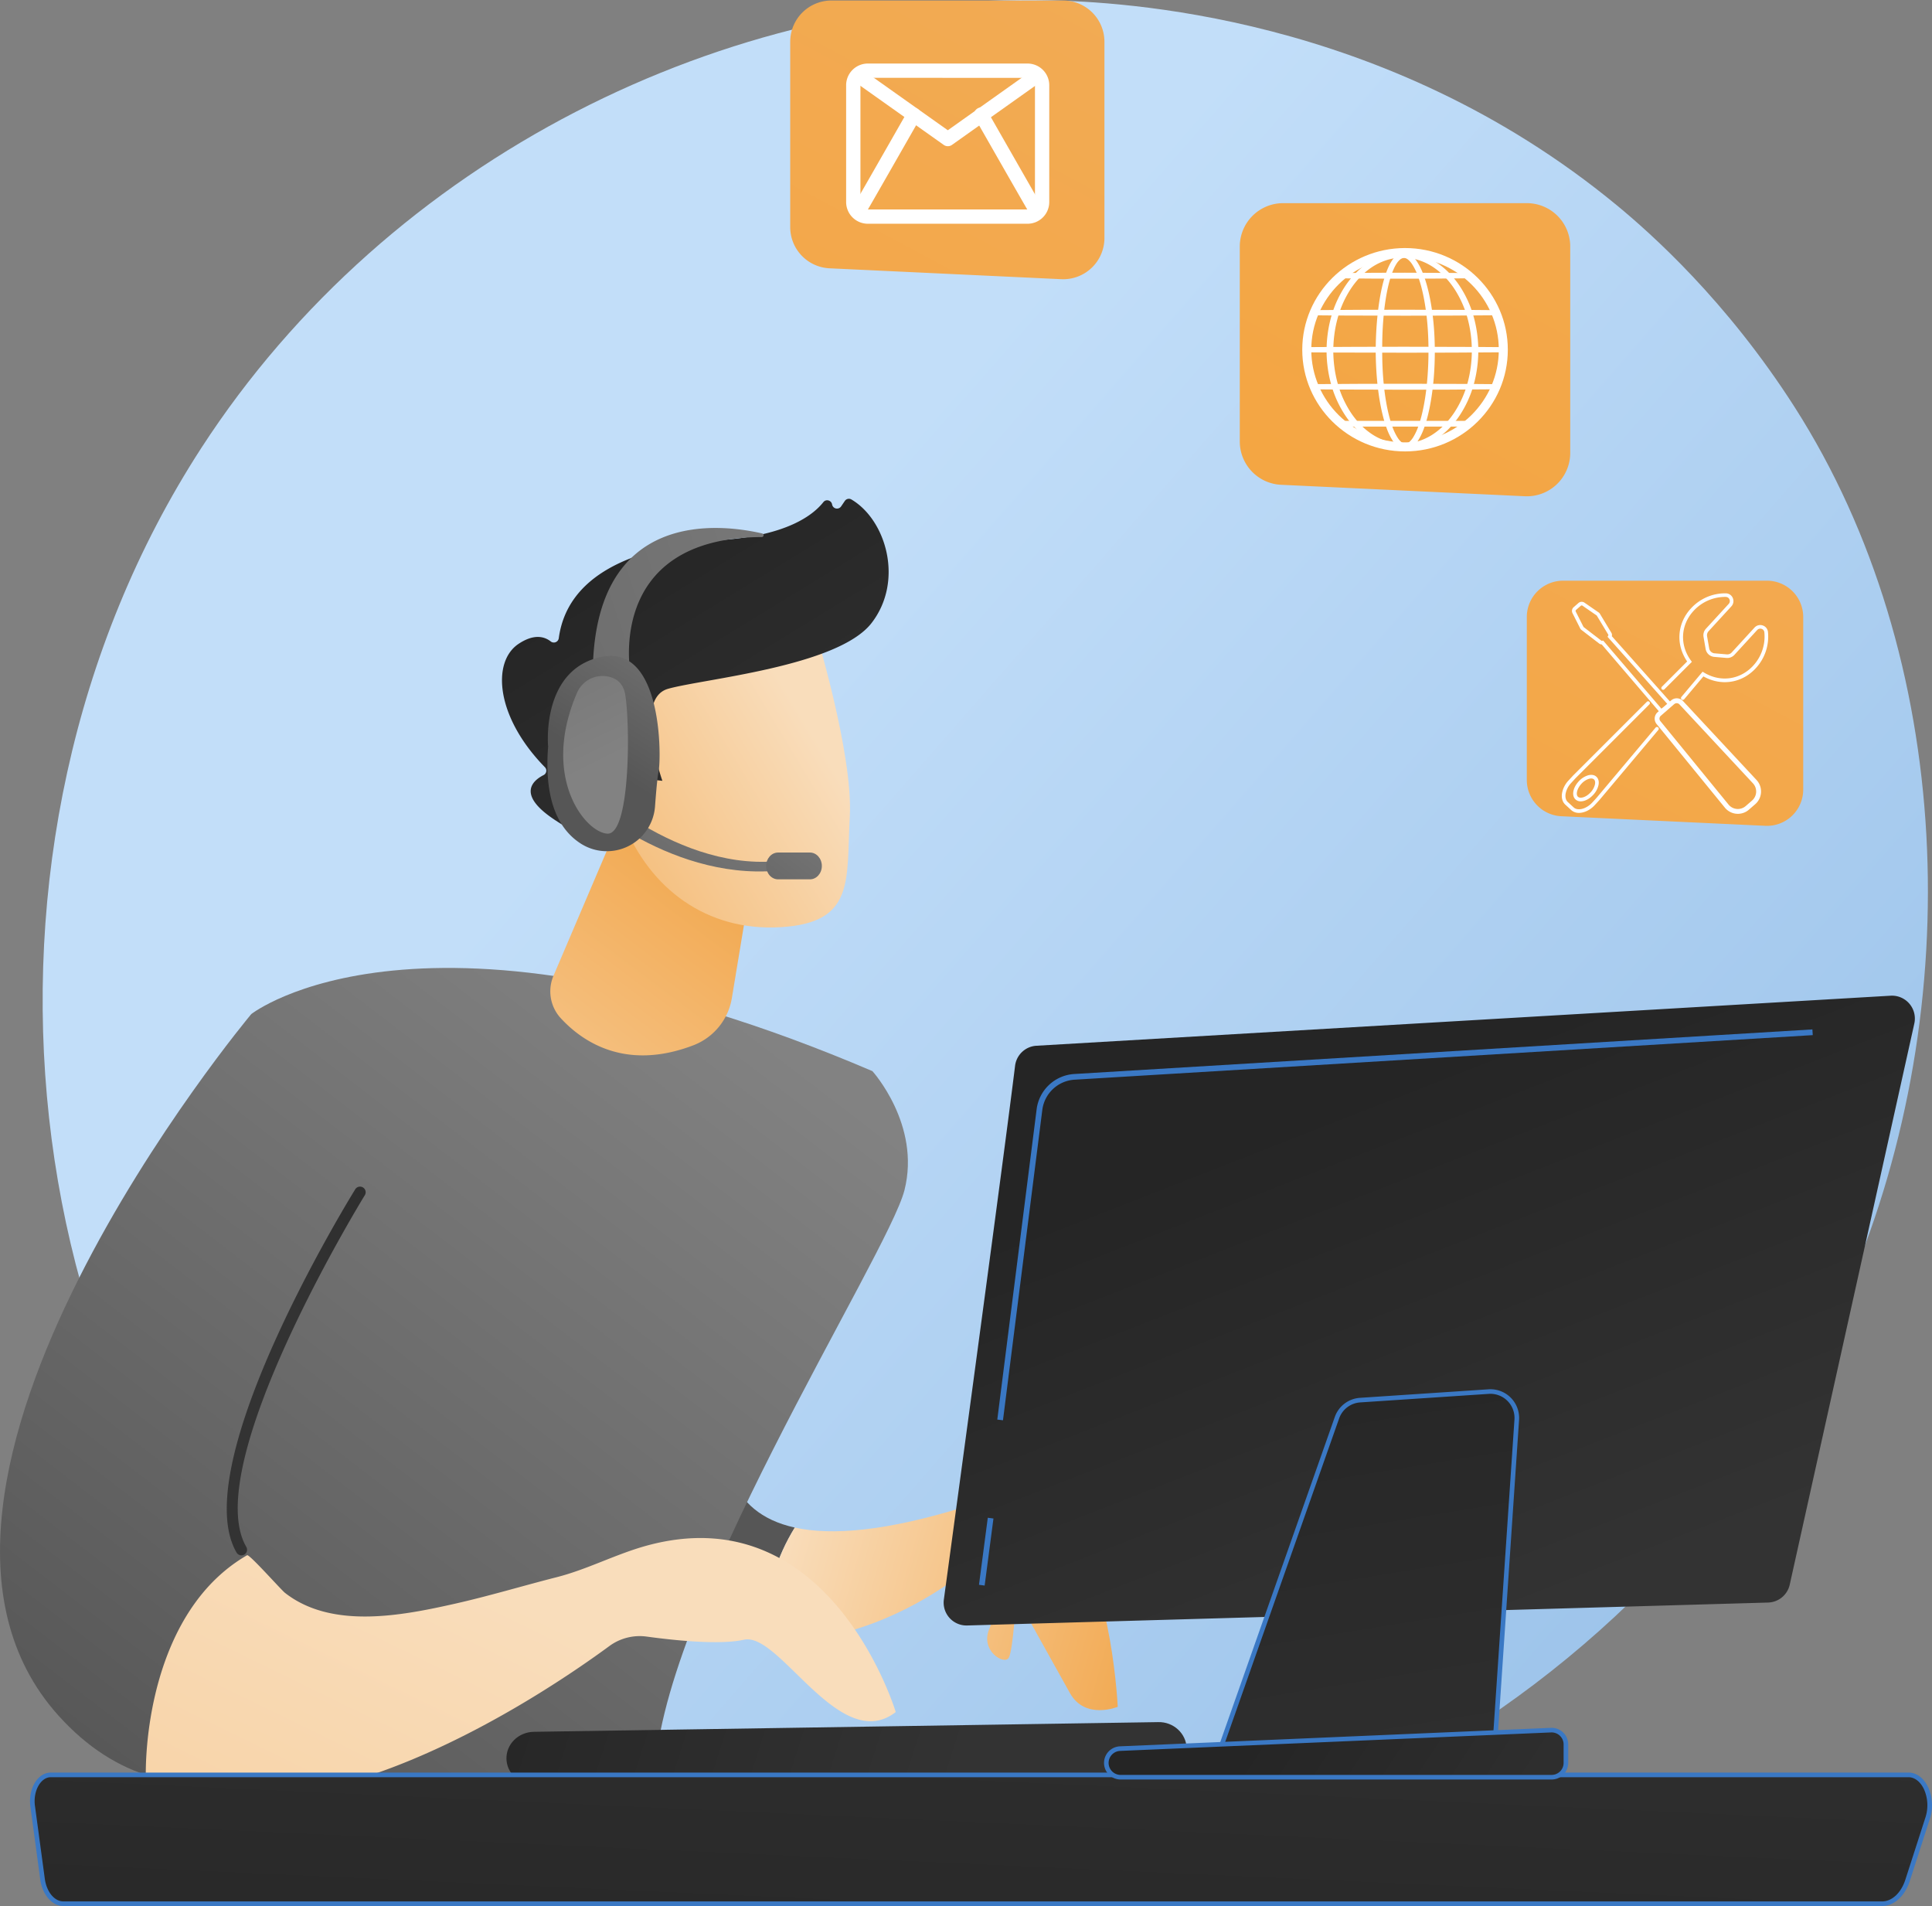
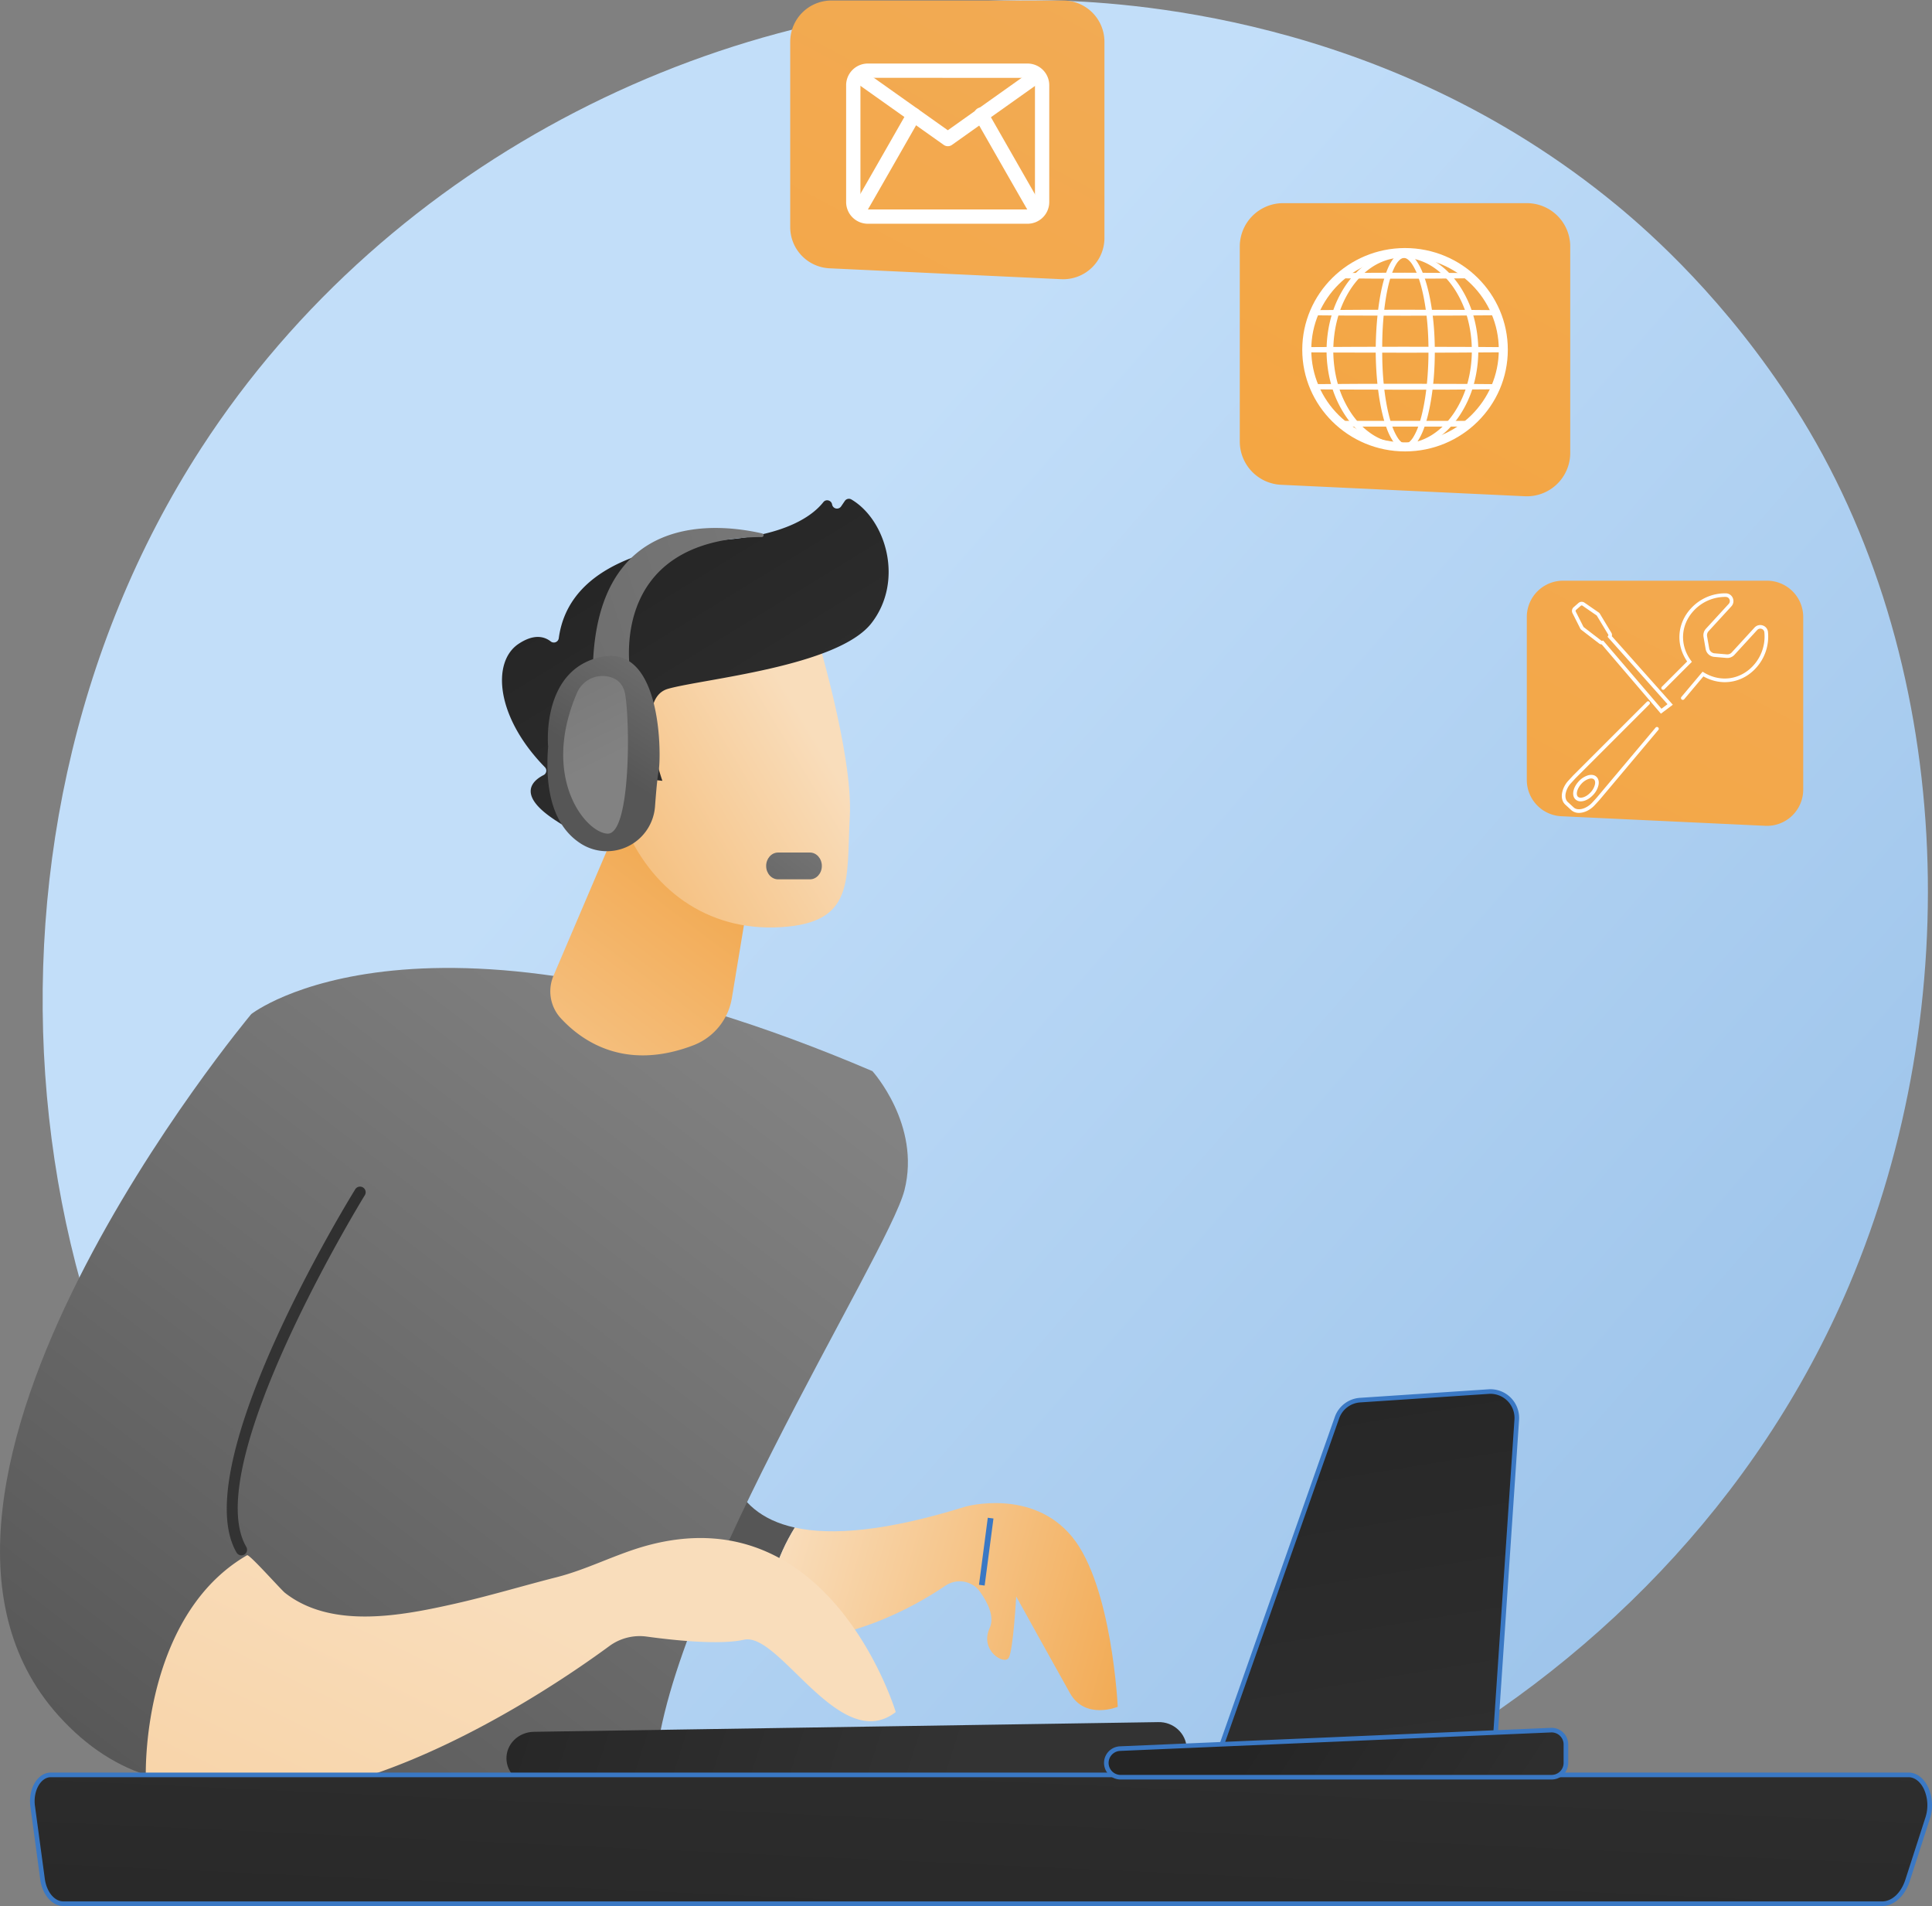
<svg xmlns="http://www.w3.org/2000/svg" xmlns:xlink="http://www.w3.org/1999/xlink" viewBox="0 0 2810.58 2772.4">
  <rect x="0" y="0" width="2810.58" height="2772.4" fill="#808080" stroke="none" />
  <defs>
    <linearGradient id="linear-gradient" x1="3039.59" y1="2805.93" x2="980.7" y2="1004.41" gradientUnits="userSpaceOnUse">
      <stop offset="0" stop-color="#8fbae5" />
      <stop offset="1" stop-color="#c2def9" />
    </linearGradient>
    <linearGradient id="linear-gradient-2" x1="1960.93" y1="1853.21" x2="1584.27" y2="1263.65" gradientTransform="matrix(0.96, 0.27, -0.27, 0.96, -65.48, 905.02)" gradientUnits="userSpaceOnUse">
      <stop offset="0" stop-color="#828282" />
      <stop offset="1" stop-color="#565656" />
    </linearGradient>
    <linearGradient id="linear-gradient-3" x1="1524.59" y1="956.61" x2="2058.7" y2="956.61" gradientTransform="matrix(0.96, 0.27, -0.27, 0.96, -65.48, 905.02)" gradientUnits="userSpaceOnUse">
      <stop offset="0" stop-color="#f9ddbb" />
      <stop offset="1" stop-color="#f2ab55" />
    </linearGradient>
    <linearGradient id="linear-gradient-4" x1="469.43" y1="2754.21" x2="-731.47" y2="3627.59" gradientTransform="translate(-144.3 -1028.28) rotate(-16.41)" xlink:href="#linear-gradient-2" />
    <linearGradient id="linear-gradient-5" x1="587.36" y1="1860.1" x2="1015.95" y2="1290.87" gradientTransform="matrix(1, 0, 0, 1, 0, 0)" xlink:href="#linear-gradient-3" />
    <linearGradient id="linear-gradient-6" x1="297.21" y1="2517.42" x2="-903.69" y2="3390.8" gradientTransform="translate(-144.3 -1028.28) rotate(-16.41)" xlink:href="#linear-gradient-2" />
    <linearGradient id="linear-gradient-7" x1="936.42" y1="1706.38" x2="456.49" y2="1983.18" gradientUnits="userSpaceOnUse">
      <stop offset="0" stop-color="#252525" />
      <stop offset="1" stop-color="#333" />
    </linearGradient>
    <linearGradient id="linear-gradient-8" x1="608.04" y1="2628.16" x2="-748.58" y2="4985.56" gradientTransform="translate(29.52 -219.88) rotate(-3.91)" xlink:href="#linear-gradient-3" />
    <linearGradient id="linear-gradient-9" x1="1270.38" y1="1051.75" x2="833.27" y2="1386.21" gradientTransform="translate(37.76 -117.8) rotate(6.37)" xlink:href="#linear-gradient-3" />
    <linearGradient id="linear-gradient-10" x1="963.29" y1="787.73" x2="1359.11" y2="1297.36" gradientTransform="translate(37.76 -117.8) rotate(6.37)" xlink:href="#linear-gradient-7" />
    <linearGradient id="linear-gradient-11" x1="1216.16" y1="980.9" x2="779.05" y2="1315.36" gradientTransform="translate(37.76 -117.8) rotate(6.37)" xlink:href="#linear-gradient-3" />
    <linearGradient id="linear-gradient-12" x1="12371.06" y1="3141.77" x2="11676.35" y2="3332.17" gradientTransform="matrix(-1.05, -0.03, -0.03, 1, 13746.39, -347.81)" xlink:href="#linear-gradient-7" />
    <linearGradient id="linear-gradient-13" x1="1113.71" y1="1017.59" x2="772.17" y2="1477.43" gradientTransform="matrix(1, 0, 0, 1, 0, 0)" xlink:href="#linear-gradient-2" />
    <linearGradient id="linear-gradient-14" x1="1247.24" y1="1139" x2="1044.1" y2="1404.64" gradientTransform="matrix(1, 0, 0, 1, 0, 0)" xlink:href="#linear-gradient-2" />
    <linearGradient id="linear-gradient-15" x1="1589.5" y1="903.49" x2="75.79" y2="1153.58" gradientTransform="translate(-244.94 73.84) rotate(-9.74)" xlink:href="#linear-gradient-2" />
    <linearGradient id="linear-gradient-16" x1="1039.81" y1="848.16" x2="872.39" y2="1111.57" gradientTransform="matrix(1, 0, 0, 1, 0, 0)" xlink:href="#linear-gradient-2" />
    <linearGradient id="linear-gradient-17" x1="882.66" y1="1108.01" x2="583.54" y2="507.53" gradientTransform="matrix(1, 0, 0, 1, 0, 0)" xlink:href="#linear-gradient-2" />
    <linearGradient id="linear-gradient-18" x1="1407.87" y1="3046.44" x2="1446.61" y2="2194.25" xlink:href="#linear-gradient-7" />
    <linearGradient id="linear-gradient-19" x1="1957.59" y1="1595.35" x2="2249.14" y2="2340.86" xlink:href="#linear-gradient-7" />
    <linearGradient id="linear-gradient-20" x1="1922.49" y1="1891.73" x2="2089.08" y2="2916.3" xlink:href="#linear-gradient-7" />
    <linearGradient id="linear-gradient-21" x1="1847.48" y1="2487.71" x2="2338.94" y2="2809.8" xlink:href="#linear-gradient-7" />
    <linearGradient id="linear-gradient-22" x1="1536.7" y1="-92.78" x2="-824.16" y2="4317.5" gradientUnits="userSpaceOnUse">
      <stop offset="0" stop-color="#f2ab55" />
      <stop offset="1" stop-color="#fa9200" />
    </linearGradient>
    <linearGradient id="linear-gradient-23" x1="2689.19" y1="524.15" x2="328.33" y2="4934.44" xlink:href="#linear-gradient-22" />
    <linearGradient id="linear-gradient-24" x1="2435.36" y1="-222.46" x2="74.5" y2="4187.82" xlink:href="#linear-gradient-22" />
  </defs>
  <title>contact</title>
  <g id="Illustration">
    <path d="M2689.68,1870.32c-266.09,626.54-974.9,977.53-1589.57,882.85-100-15.41-374.23-61.3-617-277.8C15.75,2058.58-84.19,1233.29,292.81,651.69,567.2,228.38,1059.07-11.57,1526.45.43,1627.12,3,2012.94,18.95,2352,298.54c49.8,41.07,159.65,138.65,258.64,293.46C2843.12,955.53,2863.1,1462,2689.68,1870.32Z" fill="url(#linear-gradient)" />
    <path d="M1033.47,913.61a5.72,5.72,0,0,1-4.56-2.89c-3.71-6.55-7.62-13.07-11.62-19.4a5.73,5.73,0,0,1,9.68-6.12c4.1,6.48,8.11,13.17,11.91,19.87a5.72,5.72,0,0,1-5.4,8.53Z" fill="#3a78c4" />
    <path d="M578.58,1632.08c-8.66-.54-17.54-1.54-26.19-2.65a5.73,5.73,0,0,1-4.95-6.41,5.8,5.8,0,0,1,6.41-4.95c8.44,1.09,17.19,1.94,25.57,2.59,6.21.46,12.57.8,18.91,1a5.54,5.54,0,0,1,5.53,5.91,5.72,5.72,0,0,1-5.91,5.53C591.47,1632.9,584.95,1632.55,578.58,1632.08Zm92.42-2.13a5.73,5.73,0,0,1-.25-11.39c14.26-1.7,28.67-4.09,42.81-7.09l1.23-.26a5.72,5.72,0,1,1,2.38,11.2l-1.23.26c-14.48,3.07-29.22,5.52-43.83,7.26A5.77,5.77,0,0,1,671,1629.95Zm114.89-28.2a5.72,5.72,0,0,1-1.61-11.06c13.9-5.28,27.66-11.27,40.93-17.79a5.73,5.73,0,0,1,5.05,10.28c-13.58,6.68-27.68,12.81-41.91,18.21A5.68,5.68,0,0,1,785.9,1601.75Zm104.53-55.31a5.73,5.73,0,0,1-2.86-10.4c12.13-8.49,24-17.66,35.3-27.27a5.73,5.73,0,1,1,7.42,8.73c-11.56,9.83-23.73,19.23-36.15,27.93A5.71,5.71,0,0,1,890.43,1546.44Zm87.81-79.22a5.72,5.72,0,0,1-3.89-9.46c9.69-11.19,19-23,27.61-35.06a5.73,5.73,0,0,1,9.31,6.66c-8.83,12.36-18.35,24.43-28.28,35.89A5.72,5.72,0,0,1,978.24,1467.22Zm66-98.21a5.66,5.66,0,0,1-2.16-.6,5.73,5.73,0,0,1-2.52-7.7c6.71-13.23,12.86-26.93,18.3-40.71a5.73,5.73,0,0,1,10.65,4.2c-5.56,14.11-11.87,28.13-18.73,41.68A5.73,5.73,0,0,1,1044.21,1369Zm40.16-111.27a6.38,6.38,0,0,1-.85-.12,5.73,5.73,0,0,1-4.32-6.85c3.28-14.48,5.91-29.27,7.81-44a5.66,5.66,0,0,1,6.41-4.94,5.72,5.72,0,0,1,4.94,6.41c-1.95,15-4.64,30.18-8,45A5.73,5.73,0,0,1,1084.37,1257.75ZM1096.06,1140a5.73,5.73,0,0,1-5.29-5.56c-.37-14.81-1.45-29.79-3.21-44.52a5.73,5.73,0,0,1,11.37-1.36c1.8,15.09,2.91,30.43,3.29,45.59a5.73,5.73,0,0,1-5.58,5.87Zm-17.38-117a5.72,5.72,0,0,1-5.09-4.19c-4-14.34-8.62-28.61-13.86-42.42a5.73,5.73,0,1,1,10.71-4.06c5.36,14.14,10.14,28.75,14.19,43.43a5.73,5.73,0,0,1-5.94,7.23Z" fill="#3a78c4" />
    <path d="M480.63,1614.46a5.78,5.78,0,0,1-1.18-.21c-7.36-2.14-14.79-4.48-22.08-7a5.72,5.72,0,1,1,3.7-10.84c7.12,2.43,14.38,4.72,21.57,6.81a5.73,5.73,0,0,1-2,11.21Z" fill="#3a78c4" />
    <path d="M1069.49,993.09a7.62,7.62,0,0,1-6.21-4.09c-4.75-9.17-9.15-18.71-13.06-28.35a7.62,7.62,0,1,1,14.13-5.72c3.73,9.19,7.93,18.3,12.47,27a7.63,7.63,0,0,1-7.33,11.12Z" fill="#3a78c4" />
    <path d="M1156.22,2221.92c-198.22-43.71-48.89-337.76-41.86-349.14L759.15,1997.51s-31.72,170.95,189.33,328.26c55.93,39.8,112.51,57,165.86,60.46C1110.69,2317.62,1131,2262.76,1156.22,2221.92Z" fill="url(#linear-gradient-2)" />
    <path d="M1559.69,2235.45c-58.24-71.18-154.88-44.08-154.88-44.08-115.17,35.87-194.69,42.43-248.59,30.55-25.21,40.84-45.54,95.7-41.89,164.32,115.43,7.57,215.65-49,261-79.77,16.31-11.08,38.59-7.47,50.13,8.52,11.72,16.24,21.75,36.77,14.2,53.22-14.91,32.44,21.4,54.43,27.87,43s10.8-89.1,10.8-89.1,56.22,101.61,78.3,140.79,69.4,19.75,69.4,19.75S1617.94,2306.63,1559.69,2235.45Z" fill="url(#linear-gradient-3)" />
    <path d="M365.57,1475s249.42-196.48,903.57,83c0,0,70.75,78,46.64,173.14S951,2355.32,952.65,2592.63c0,0-246.15,168.6-589.4,41.77C363.25,2634.41,208.75,2018.1,365.57,1475Z" fill="url(#linear-gradient-4)" />
    <path d="M894.79,1209.32l-89.5,209.73a57.75,57.75,0,0,0,10.24,61.71c30.93,33.72,93.66,77.6,193,39.72a89.06,89.06,0,0,0,56.12-68.6L1102.72,1222Z" fill="url(#linear-gradient-5)" />
    <path d="M359.48,2262.14c-72.19-124,172.52-520,172.52-520L365.57,1475s-577.19,689.37-281,1019.84c42.45,47.37,88.66,75.71,136.64,89.63C233.15,2411.8,304.26,2313.3,359.48,2262.14Z" fill="url(#linear-gradient-6)" />
    <path d="M353.52,2262a8.18,8.18,0,0,1-9.38-3.74c-73.82-126.79,162.55-512,172.64-528.38a8.19,8.19,0,0,1,13.94,8.61c-2.43,3.91-241.33,393.17-172.42,511.54a8.19,8.19,0,0,1-4.78,12Z" fill="url(#linear-gradient-7)" />
    <path d="M939.79,2248.48c-44.29,12.28-85.49,34.3-130,45.63-49.41,12.58-98.25,27.35-148,38.56-77.41,17.43-179.25,37.4-247.23-15.8-5.73-4.49-51.83-56.61-55.08-54.73-123.43,71.31-147.43,238-147.43,318.8,225,123.06,579-116.56,674.3-186.59a74.59,74.59,0,0,1,54.38-13.87c39,5.35,106.18,12.53,141.62,4.57,51.84-11.65,139.72,168,220.74,105.21C1303.09,2490.26,1208.43,2174,939.79,2248.48Z" fill="url(#linear-gradient-8)" />
    <path d="M1184.84,912.88s56.52,183,51.4,275.23,8,153.85-100,160.48-191.36-56.1-229.52-152.75c0,0-60.07-149.08-36.65-204.78S1184.84,912.88,1184.84,912.88Z" fill="url(#linear-gradient-9)" />
    <path d="M950.23,1134.25l13.39,1.49s-42.56-119.34,8.15-133.82,247.13-32.22,296.17-95.75c47.28-61.24,21.12-150.08-29.54-179.77a7.17,7.17,0,0,0-9.45,2.34l-5.35,7.86a7.24,7.24,0,0,1-13.12-2.84h0c-1-6.09-8.85-8.26-12.68-3.41-15,19-53,48.27-147,55-133.41,9.54-225.72,52.81-237.92,142.91a7.25,7.25,0,0,1-11.8,4.66c-9-7-24.13-11.44-46.7,3.61-39.26,26.18-33.3,106.1,38.19,179.28a7.2,7.2,0,0,1-1.63,11.5c-15.3,7.7-39,27.42,12.79,63,53,36.41,86.72,36.85,99.67,35a7.24,7.24,0,0,0,6.28-6.84l4-80.61a7.24,7.24,0,0,1,8-6.84Z" fill="url(#linear-gradient-10)" />
    <path d="M951.66,1151.37s-16.55-114.74-70-89.05,12,127.83,51.73,136.49Z" fill="url(#linear-gradient-11)" />
    <path d="M776.12,2596.15c.69,0,1.39,0,2.09,0l908.17-14.05c22.45-.34,40.29-17.9,39.85-39.21s-19.07-38.67-41.45-38L776.6,2519c-22.45.34-40.29,17.9-39.85,39.21C737.18,2578.85,754.62,2595.45,776.12,2596.15Z" fill="url(#linear-gradient-12)" />
-     <path d="M1129.62,1266.55c-161.81,13.72-294.19-113-295.12-114.88v-28.55c.89,1.82,140.39,142.63,294.19,129.58Z" fill="url(#linear-gradient-13)" />
    <path d="M1195.58,1259.54c0,10.77-7.77,19.5-17.36,19.5h-46.3c-9.59,0-17.36-8.73-17.36-19.5h0c0-10.77,7.77-19.5,17.36-19.5h46.3c9.59,0,17.36,8.73,17.36,19.5Z" fill="url(#linear-gradient-14)" />
    <path d="M917.16,979.44s-37-197.17,191-198.27a2.66,2.66,0,0,0,.61-5.25c-62.44-14.39-243.68-35.7-246.41,200.91C897.07,989.33,917.16,979.44,917.16,979.44Z" fill="url(#linear-gradient-15)" />
    <path d="M875.39,955.39c-88.95,18.05-78,130.54-78,130.54-6.41,81.63,17.42,122.1,47.95,141.38A70.28,70.28,0,0,0,952.89,1173c1.64-22.22,3.52-43.33,5.17-50.83C962.05,1104,964.35,937.33,875.39,955.39Z" fill="url(#linear-gradient-16)" />
    <path d="M883.56,983.83a40.43,40.43,0,0,0-44.1,23.81c-53.16,123.15,12.11,203.26,44.15,204.94,33.77,1.76,33.09-160.72,25.92-202.38C906.53,992.74,895.44,985.89,883.56,983.83Z" fill="url(#linear-gradient-17)" />
    <path d="M47.52,2627.2c-1.52-11.22.55-22.82,5.63-31.63s12.64-13.92,20.62-13.92H2776.45c10.49,0,20.26,7.66,25.91,20.32s6.41,28.57,2,42.21L2775.09,2735c-6.71,20.79-21.24,34.1-37.23,34.1H92.31c-14.88,0-27.66-15.1-30.49-36Z" fill="url(#linear-gradient-18)" />
    <path d="M2737.86,2772.4H92.31c-16.54,0-30.76-16.37-33.8-38.92L44.2,2627.65c-1.62-12,.59-24.28,6-33.75,5.71-9.91,14.28-15.6,23.52-15.6H2776.45c11.91,0,22.74,8.33,29,22.3,6,13.46,6.81,30.13,2.14,44.6L2778.27,2736C2771.14,2758.1,2755.27,2772.4,2737.86,2772.4Zm-2687-145.64,14.3,105.83c2.59,19.19,14,33.12,27.17,33.12H2737.86c14.45,0,27.81-12.47,34-31.77l29.29-90.77a57.15,57.15,0,0,0-1.88-39.81c-5.13-11.48-13.67-18.33-22.86-18.33H73.76c-6.78,0-13.24,4.46-17.72,12.24-4.73,8.21-6.63,19-5.21,29.51Z" fill="#3a78c4" />
-     <path d="M1476.68,1550.26c-15.27,124.74-83.94,631.56-103.6,776.37a33.24,33.24,0,0,0,34,37.69l1165-33.34a33.3,33.3,0,0,0,31.55-26.06l181.23-816.16a33.3,33.3,0,0,0-34.45-40.46l-1242.6,72.78A33.26,33.26,0,0,0,1476.68,1550.26Z" fill="url(#linear-gradient-19)" />
    <path d="M1945,2062.08l-172.18,488.71,400.37,8.49L2206.5,2065a38.41,38.41,0,0,0-40.87-40.91l-187,12.41A38.41,38.41,0,0,0,1945,2062.08Z" fill="url(#linear-gradient-20)" />
    <path d="M2176.28,2562.69l-3.2-.07-405-8.58L1941.82,2061a41.72,41.72,0,0,1,36.62-27.79l187-12.41a41.76,41.76,0,0,1,44.43,44.48Zm-398.8-15.15,392.55,8.32,33.12-491.07a35.06,35.06,0,0,0-37.3-37.34l-187,12.41a35,35,0,0,0-30.75,23.33Z" fill="#3a78c4" />
    <path d="M1610.48,2557.75h0a20.79,20.79,0,0,0,19.76,27.28h627a20.79,20.79,0,0,0,20.79-20.79v-26.89a20.79,20.79,0,0,0-21.69-20.78l-627,26.89A20.8,20.8,0,0,0,1610.48,2557.75Z" fill="url(#linear-gradient-21)" />
    <path d="M2257.23,2588.37h-627a24.14,24.14,0,0,1-22.94-31.67,24.26,24.26,0,0,1,21.9-16.59l627-26.89a24.14,24.14,0,0,1,25.18,24.12v26.89A24.17,24.17,0,0,1,2257.23,2588.37Zm0-68.48-.77,0-627,26.89a17.53,17.53,0,0,0-15.83,12h0a17.45,17.45,0,0,0,16.58,22.89h627a17.46,17.46,0,0,0,17.45-17.45v-26.89a17.45,17.45,0,0,0-17.42-17.45Z" fill="#3a78c4" />
-     <path d="M1459.08,2065.86l-8.27-1,57.24-451.42a58.78,58.78,0,0,1,54.74-51.26l1073.81-64.85.5,8.31L1563.3,1570.45a50.44,50.44,0,0,0-47,44Z" fill="#3a78c4" />
    <rect x="1383.19" y="2238.62" width="98.51" height="8.33" transform="matrix(0.13, -0.99, 0.99, 0.13, -971.87, 3383.51)" fill="#3a78c4" />
    <path d="M1149.57,60.74v269.6a60,60,0,0,0,57.17,59.91l337.14,15.84a60,60,0,0,0,62.8-59.92V60.74a60,60,0,0,0-60-60H1209.55A60,60,0,0,0,1149.57,60.74Z" fill="url(#linear-gradient-22)" />
    <path d="M1494.83,325.44H1262.49a31.61,31.61,0,0,1-31.58-31.58V124a31.61,31.61,0,0,1,31.58-31.58h232.34A31.61,31.61,0,0,1,1526.41,124V293.87A31.61,31.61,0,0,1,1494.83,325.44ZM1262.49,113.19A10.78,10.78,0,0,0,1251.73,124V293.87a10.78,10.78,0,0,0,10.77,10.77h232.34a10.78,10.78,0,0,0,10.77-10.77V124a10.78,10.78,0,0,0-10.77-10.77Z" fill="#fff" />
    <path d="M1378.86,212.66a10.38,10.38,0,0,1-6-1.92l-130.19-92.33a10.4,10.4,0,1,1,12-17l124.17,88.05,122.55-87a10.4,10.4,0,1,1,12.05,17l-128.57,91.32A10.39,10.39,0,0,1,1378.86,212.66Z" fill="#fff" />
    <path d="M1250.28,318.18l-3-20.59,1.41,10.31-8.72-5.67c2.41-3.88,49.37-86,80.34-140.26a10.4,10.4,0,0,1,18.07,10.32s-20.09,35.18-40.21,70.37c-10.06,17.6-20.14,35.2-27.72,48.4C1255.32,317.39,1255.32,317.39,1250.28,318.18Z" fill="#fff" />
    <path d="M1506.66,318.17c-5-.8-5-.8-20.13-27.11-7.58-13.2-17.66-30.8-27.72-48.4-20.13-35.19-40.21-70.37-40.21-70.37A10.41,10.41,0,1,1,1436.67,162c31,54.25,77.92,136.37,80.34,140.25l-8.72,5.67Z" fill="#fff" />
    <path d="M2221.14,897.41v237.14a52.76,52.76,0,0,0,50.28,52.7L2568,1201.18a52.76,52.76,0,0,0,55.23-52.7V897.41a52.76,52.76,0,0,0-52.76-52.76H2273.9A52.76,52.76,0,0,0,2221.14,897.41Z" fill="url(#linear-gradient-23)" />
    <path d="M2297,1182.37a16.26,16.26,0,0,1-11.23-4.05l-8.58-7.87c-4.16-3.81-5.88-9.67-4.86-16.48a36.18,36.18,0,0,1,9.41-18.61l5.72-6.24q.61-.66,1.24-1.29l107-107a2.63,2.63,0,1,1,3.72,3.72l-107,107c-.37.37-.73.75-1.08,1.13l-5.72,6.24a30.89,30.89,0,0,0-8.08,15.83c-.76,5,.38,9.23,3.21,11.82l8.58,7.87c6,5.53,18.45,2.22,27.13-7.23l5.72-6.24q.53-.58,1-1.18l85.41-101.59a2.63,2.63,0,0,1,4,3.39l-85.41,101.59q-.58.69-1.19,1.35l-5.72,6.24C2313.47,1178.27,2304.65,1182.37,2297,1182.37Zm2.59-16.78a10.89,10.89,0,0,1-7.55-2.72c-6-5.46-4-17,4.55-26.27a30.48,30.48,0,0,1,13.19-8.73c5.09-1.54,9.56-.85,12.59,1.93s4.1,7.17,3,12.38a30.48,30.48,0,0,1-7.56,13.89C2312.21,1162.2,2305.34,1165.59,2299.62,1165.59Zm15.26-33.25a12.68,12.68,0,0,0-3.55.57,25.18,25.18,0,0,0-10.82,7.25c-6.18,6.74-8.46,15.54-4.87,18.82,3.19,2.92,11.5,1,18.33-6.48h0a25.16,25.16,0,0,0,6.29-11.41c.4-1.92.75-5.43-1.41-7.42A5.71,5.71,0,0,0,2314.88,1132.34ZM2448.05,1018a2.63,2.63,0,0,1-2-4.33l30.81-36.65,1.93,1.18c24,14.61,52.78,10.62,71.63-9.93a62.28,62.28,0,0,0,16.27-48.56,5.77,5.77,0,0,0-4-5,6,6,0,0,0-6.4,1.65l-33.2,36.2a14,14,0,0,1-11.44,4.45l-17.86-1.54a13.92,13.92,0,0,1-12.51-11.47l-3.07-17.66a14,14,0,0,1,3.45-11.78l33.2-36.2a6,6,0,0,0,1.09-6.52,5.77,5.77,0,0,0-5.3-3.6,62.37,62.37,0,0,0-47,20.39c-18.85,20.55-20.34,49.57-3.72,72.22l1.34,1.82-39.92,39.92a2.63,2.63,0,0,1-3.72-3.72l36.75-36.75c-16.75-24.45-14.69-55.15,5.39-77a67.41,67.41,0,0,1,51-22.1,11.05,11.05,0,0,1,10,6.79,11.23,11.23,0,0,1-2.05,12.15l-33.2,36.2a8.69,8.69,0,0,0-2.14,7.32l3.07,17.66a8.64,8.64,0,0,0,7.77,7.13l17.86,1.54a8.67,8.67,0,0,0,7.11-2.77l33.2-36.2a11.24,11.24,0,0,1,11.93-3.09,11.05,11.05,0,0,1,7.63,9.42,67.56,67.56,0,0,1-17.62,52.67c-20.09,21.9-50.49,26.59-76.29,12l-27.93,33.21A2.63,2.63,0,0,1,2448.05,1018Z" fill="#fff" />
-     <path d="M2528.23,1183.73q-1.05,0-2.11-.09a24.28,24.28,0,0,1-16.9-8.91L2410,1053.22a12.44,12.44,0,0,1,1.46-17.32l19.57-17.08a12.44,12.44,0,0,1,17.35.9l106.93,114.81a24.48,24.48,0,0,1-1.82,35.13l-9.21,8A24.25,24.25,0,0,1,2528.23,1183.73Zm-92.6-159.61L2416,1041.2a5.45,5.45,0,0,0-.64,7.58l99.25,121.51a17.45,17.45,0,0,0,25,2.11l9.21-8a17.45,17.45,0,0,0,1.3-25l-106.93-114.81a5.45,5.45,0,0,0-7.6-.39Z" fill="#fff" />
    <path d="M2416.22,1038.08l-86.14-100.75a6.24,6.24,0,0,1-3.66-1.27l-25.84-19.82a5.9,5.9,0,0,1-1.68-2l-11.45-22.66a7.23,7.23,0,0,1,2.08-8.61l6.45-5.63a7.23,7.23,0,0,1,8.81-.9l20.93,14.44a5.87,5.87,0,0,1,1.71,1.81l16.72,27.72a6.4,6.4,0,0,1,.65,4.95l88.75,99.69Zm-84-106.36,84.79,99.18,8.81-6.63-87.25-98,.9-1.63a1.61,1.61,0,0,0,.18-1.5l-16.72-27.72a.63.63,0,0,0-.19-.2l-20.93-14.44a2.15,2.15,0,0,0-2.36.53l-6.45,5.63a2.15,2.15,0,0,0-.84,2.26l11.45,22.66a.65.65,0,0,0,.19.23l25.83,19.82a1.39,1.39,0,0,0,1.08.14Z" fill="#fff" />
    <path d="M1803.58,358.59V642.15a63.09,63.09,0,0,0,60.12,63l354.59,16.66a63.09,63.09,0,0,0,66-63V358.59a63.09,63.09,0,0,0-63.09-63.09H1866.66A63.09,63.09,0,0,0,1803.58,358.59Z" fill="url(#linear-gradient-24)" />
    <path d="M2083.6,510.09c0,25.2-1.76,50.45-6.18,75.29-1.12,6.21-2.42,12.38-4,18.5a178.52,178.52,0,0,1-5.53,18.1,86,86,0,0,1-8.26,17.06,34,34,0,0,1-6.2,7.26,17.67,17.67,0,0,1-4.06,2.63,12.13,12.13,0,0,1-4.74,1.12,11.92,11.92,0,0,1-4.79-.88,16.59,16.59,0,0,1-4.15-2.48,32.28,32.28,0,0,1-6.33-7.14,83.13,83.13,0,0,1-8.38-17,174.73,174.73,0,0,1-5.6-18.08c-1.56-6.11-2.87-12.28-4-18.49-2.25-12.41-3.79-24.94-4.83-37.5s-1.55-25.17-1.61-37.78c0-6.3.14-12.6.36-18.9s.58-12.59,1-18.88c.93-12.57,2.32-25.11,4.38-37.55,1-6.22,2.24-12.41,3.69-18.54a178.66,178.66,0,0,1,5.24-18.17c1.05-3,2.21-5.92,3.52-8.79a64.5,64.5,0,0,1,4.51-8.34,31,31,0,0,1,6.2-7.19,15.78,15.78,0,0,1,4.1-2.46,11.5,11.5,0,0,1,4.71-.84,12.44,12.44,0,0,1,4.65,1.09,18.16,18.16,0,0,1,4,2.53,34.6,34.6,0,0,1,6.33,7.07,85.23,85.23,0,0,1,8.68,16.8,172.91,172.91,0,0,1,5.95,18c1.67,6.08,3.09,12.23,4.32,18.41A396.55,396.55,0,0,1,2083.6,510.09Zm-1.86,0c0-12.55-.45-25.11-1.49-37.63a363.68,363.68,0,0,0-4.89-37.32c-1.15-6.17-2.5-12.3-4.1-18.37a172,172,0,0,0-5.72-17.91,84.4,84.4,0,0,0-8.41-16.73,33.88,33.88,0,0,0-6.12-7,17.57,17.57,0,0,0-3.88-2.49,11.56,11.56,0,0,0-4.43-1.08,10.84,10.84,0,0,0-4.47.84,15.17,15.17,0,0,0-3.91,2.41,30.38,30.38,0,0,0-6,7.1,63.59,63.59,0,0,0-4.36,8.28c-1.27,2.86-2.38,5.79-3.39,8.75a177.76,177.76,0,0,0-5,18.12c-1.38,6.12-2.51,12.3-3.47,18.5-1.92,12.41-3.17,24.92-4,37.45s-1.07,25.1-1,37.65.38,25.11,1.31,37.63,2.37,25,4.52,37.37c1.08,6.18,2.33,12.33,3.84,18.42a173.2,173.2,0,0,0,5.41,18,82,82,0,0,0,8.12,16.82,31.29,31.29,0,0,0,6.06,7,15.56,15.56,0,0,0,3.88,2.36,10.64,10.64,0,0,0,4.38.84A11.07,11.07,0,0,0,2049,648a16.64,16.64,0,0,0,3.8-2.5,33,33,0,0,0,5.94-7.07,84.81,84.81,0,0,0,8-16.88,177.51,177.51,0,0,0,5.35-18c1.49-6.09,2.73-12.24,3.8-18.42,2.13-12.37,3.55-24.86,4.49-37.37S2081.75,522.65,2081.74,510.09Z" fill="#fff" />
    <path d="M2044.31,653.72a15.66,15.66,0,0,1-5.8-1.16,20,20,0,0,1-5.06-3,35.34,35.34,0,0,1-7.08-8,86,86,0,0,1-8.78-17.77,177.79,177.79,0,0,1-5.72-18.47c-1.51-5.89-2.84-12-4.06-18.74-2.16-11.9-3.75-24.28-4.87-37.86-1-12.34-1.56-25.14-1.62-38.06,0-6.75.16-13.42.36-19,.24-6.4.59-12.8,1.05-19,1-13.65,2.45-26,4.42-37.88,1.12-6.75,2.35-12.89,3.74-18.79a181.24,181.24,0,0,1,5.35-18.54c1.19-3.37,2.38-6.35,3.64-9.1a68,68,0,0,1,4.76-8.81,34.17,34.17,0,0,1,7-8,19.4,19.4,0,0,1,5.06-3,15.28,15.28,0,0,1,6.19-1.1,16,16,0,0,1,6,1.4,21.56,21.56,0,0,1,4.87,3,37.63,37.63,0,0,1,7,7.81,88,88,0,0,1,9.08,17.54,175.08,175.08,0,0,1,6.08,18.35c1.63,5.91,3.06,12,4.38,18.68,4.61,23.51,6.89,48.34,7,75.91h0c0,27.74-2.08,52.58-6.24,75.93-1.21,6.71-2.53,12.84-4,18.76a181,181,0,0,1-5.65,18.48,89,89,0,0,1-8.63,17.8,37.1,37.1,0,0,1-6.89,8,21.33,21.33,0,0,1-4.91,3.17,15.67,15.67,0,0,1-6.18,1.44Zm-1.91-278.48a7.26,7.26,0,0,0-2.77.57,11.56,11.56,0,0,0-3,1.85,26.3,26.3,0,0,0-5.22,6.24,59.67,59.67,0,0,0-4.1,7.8c-1.13,2.54-2.2,5.3-3.28,8.45a173.39,173.39,0,0,0-4.91,17.74c-1.29,5.73-2.41,11.7-3.43,18.26-1.8,11.61-3.08,23.75-3.92,37.11-.73,11.42-1.07,23.66-1,37.42,0,12.7.41,25.26,1.3,37.37,1,13.29,2.46,25.39,4.48,37,1.13,6.5,2.37,12.44,3.79,18.16a169.61,169.61,0,0,0,5.3,17.6,77.8,77.8,0,0,0,7.74,16.06,27.18,27.18,0,0,0,5.31,6.13,11.86,11.86,0,0,0,2.94,1.81,7.76,7.76,0,0,0,2.89.57,7.47,7.47,0,0,0,2.93-.74,13.05,13.05,0,0,0,2.95-2,28.93,28.93,0,0,0,5.25-6.29,80.46,80.46,0,0,0,7.63-16.13,172.86,172.86,0,0,0,5.23-17.62c1.39-5.69,2.62-11.64,3.75-18.17,2-11.51,3.44-23.62,4.45-37,.92-12.08,1.39-24.65,1.38-37.36h0c0-12.67-.47-25.22-1.48-37.32a357.23,357.23,0,0,0-4.84-36.95c-1.2-6.44-2.53-12.36-4-18.11a167.45,167.45,0,0,0-5.59-17.52,80.1,80.1,0,0,0-8-16,29.86,29.86,0,0,0-5.43-6.23,14,14,0,0,0-3.06-2,7.83,7.83,0,0,0-3-.75Z" fill="#fff" />
    <path d="M2146.92,510.09a184.4,184.4,0,0,1-6.49,48.11,155.2,155.2,0,0,1-20.05,44.12,127.06,127.06,0,0,1-15.31,18.83,107.59,107.59,0,0,1-18.85,15.23,90.73,90.73,0,0,1-22,10.1,82,82,0,0,1-47.83,0,90.74,90.74,0,0,1-22-10.08,107.58,107.58,0,0,1-18.88-15.22,127,127,0,0,1-15.34-18.82,155.41,155.41,0,0,1-20.1-44.13,175.42,175.42,0,0,1-4.87-23.85,180.14,180.14,0,0,1,0-48.58,175.21,175.21,0,0,1,4.88-23.85,155.32,155.32,0,0,1,20.13-44.1,126.91,126.91,0,0,1,15.35-18.8,107.19,107.19,0,0,1,18.87-15.2,91.11,91.11,0,0,1,22-10,81.38,81.38,0,0,1,47.75,0,91,91,0,0,1,22,10.06A107.16,107.16,0,0,1,2105,399.1a126.83,126.83,0,0,1,15.32,18.8A155.09,155.09,0,0,1,2140.4,462,184.38,184.38,0,0,1,2146.92,510.09Zm-2.13,0a182.25,182.25,0,0,0-6.23-47.59,154.5,154.5,0,0,0-19.41-43.81,125.6,125.6,0,0,0-15-18.77,104.65,104.65,0,0,0-18.51-15.24A89.28,89.28,0,0,0,2064,374.6a79.36,79.36,0,0,0-47.28,0,89.2,89.2,0,0,0-21.7,10.09A104.64,104.64,0,0,0,1976.49,400a125.6,125.6,0,0,0-14.94,18.77,154.28,154.28,0,0,0-19.36,43.8,176.59,176.59,0,0,0-4.66,23.57,184,184,0,0,0,0,48,176.23,176.23,0,0,0,4.67,23.56,154.21,154.21,0,0,0,19.39,43.77,125.49,125.49,0,0,0,14.94,18.75A104.24,104.24,0,0,0,1995,635.38a89.58,89.58,0,0,0,21.68,10.06,78.79,78.79,0,0,0,47.2,0,89.61,89.61,0,0,0,21.7-10,104.39,104.39,0,0,0,18.51-15.21,125.53,125.53,0,0,0,15-18.75,154.45,154.45,0,0,0,19.44-43.78A182.25,182.25,0,0,0,2144.79,510.09Z" fill="#fff" />
    <path d="M2040.32,653.72a86.36,86.36,0,0,1-25-3.71,94.17,94.17,0,0,1-22.9-10.49,111.09,111.09,0,0,1-19.53-15.74,131.26,131.26,0,0,1-15.79-19.36,158.67,158.67,0,0,1-20.59-45.18,179.71,179.71,0,0,1-5-24.37,183.67,183.67,0,0,1,0-49.56,179.31,179.31,0,0,1,5-24.35,158.62,158.62,0,0,1,20.62-45.16A130.66,130.66,0,0,1,1973,396.46a110.94,110.94,0,0,1,19.52-15.71,94.62,94.62,0,0,1,22.88-10.45,85,85,0,0,1,49.86,0,94.6,94.6,0,0,1,22.86,10.46,111.07,111.07,0,0,1,19.5,15.73,130.71,130.71,0,0,1,15.76,19.35A158.34,158.34,0,0,1,2143.92,461a187.93,187.93,0,0,1,6.66,49.08v0a187.84,187.84,0,0,1-6.63,49.07,158.4,158.4,0,0,1-20.54,45.18,130.57,130.57,0,0,1-15.76,19.37,111.36,111.36,0,0,1-19.5,15.75,94.39,94.39,0,0,1-22.89,10.5A86.52,86.52,0,0,1,2040.32,653.72Zm0-279a78.18,78.18,0,0,0-22.56,3.45,85.72,85.72,0,0,0-20.81,9.69,101,101,0,0,0-17.83,14.71,122.14,122.14,0,0,0-14.5,18.23,150.29,150.29,0,0,0-18.89,42.75,174,174,0,0,0-4.56,23.08,180.24,180.24,0,0,0,0,47,173.5,173.5,0,0,0,4.57,23.07,150.25,150.25,0,0,0,18.92,42.72,121.58,121.58,0,0,0,14.5,18.21A100.94,100.94,0,0,0,1997,632.28a85.94,85.94,0,0,0,20.78,9.64,75.16,75.16,0,0,0,45.07,0,86.11,86.11,0,0,0,20.81-9.64,100.83,100.83,0,0,0,17.85-14.68,122.32,122.32,0,0,0,14.53-18.2,150.52,150.52,0,0,0,19-42.74,180.72,180.72,0,0,0,0-93.22,150.56,150.56,0,0,0-18.94-42.77,122.32,122.32,0,0,0-14.53-18.22,101.2,101.2,0,0,0-17.86-14.71,85.55,85.55,0,0,0-20.81-9.66A78.13,78.13,0,0,0,2040.3,374.69Z" fill="#fff" />
    <path d="M1915.91,454.71l32-.26,32-.15,64-.12,64,.13,32,.16,32,.28a.09.09,0,0,1,.09.1s0,.09-.09.09l-32,.28-32,.16-64,.13-64-.12-32-.15-32-.26a.22.22,0,0,1-.14-.06C1915.77,454.77,1915.83,454.71,1915.91,454.71Z" fill="#fff" />
    <polygon points="2043.98 459.19 1947.91 458.93 1914.35 458.65 1912.11 456.41 1912.11 454.77 1912.19 451.18 1915.88 451.04 1979.92 450.63 2043.97 450.51 2140.04 450.81 2175.7 451.12 2175.79 458.52 2172.04 458.62 2108.03 459.06 2043.98 459.19" fill="#fff" />
    <path d="M1953,400.88c7.58-.12,15.15-.17,22.73-.26l22.73-.15c7.58-.06,15.15-.06,22.73-.08l22.73,0,45.46.13,22.73.16c7.58.1,15.15.15,22.73.28a.15.15,0,0,1,.09,0c0,.1,0,.14-.09.14-7.58.13-15.15.18-22.73.28l-22.73.16-45.46.13-22.73,0c-7.58,0-15.15,0-22.73-.08l-22.73-.15c-7.58-.09-15.15-.14-22.73-.26a.14.14,0,0,1,0-.28Z" fill="#fff" />
    <path d="M2044,405.36l-28.64-.06c-5.62,0-11.24,0-16.86-.06l-30.31-.23c-5.06-.05-10.12-.1-15.18-.18l-3.6-.06-.14-7.43,3.74-.14c4.9-.08,9.79-.13,14.69-.18l30.81-.23q8-.06,16-.06l29.47-.06,76.5.38c4.83.05,9.66.1,14.49.19l3.73.06-.17,7.38-3.62.09c-5,.09-10.06.14-15.12.19l-30.32.25Z" fill="#fff" />
    <path d="M1904.78,508.54l34.8-.26,34.8-.15L2044,508l69.6.13,34.8.16,34.8.28a.09.09,0,0,1,.09.09s0,.09-.09.09l-34.8.28-34.8.16-69.6.13-69.6-.12-34.8-.15-34.8-.26a.14.14,0,0,1,0-.28Z" fill="#fff" />
    <polygon points="2043.98 513.02 1939.56 512.76 1901.12 512.47 1900.98 505.01 1904.75 504.87 1974.36 504.47 2043.97 504.35 2148.38 504.64 2184.73 504.93 2186.94 507.19 2186.8 512.36 2183.16 512.45 2113.59 512.89 2043.98 513.02" fill="#fff" />
    <path d="M1915.91,562.38l32-.26,32-.15,64-.12,64,.13,32,.16,32,.28a.15.15,0,0,1,.09,0c0,.1,0,.15-.09.15l-32,.28-32,.16-64,.13-64-.12-32-.15-32-.26a.14.14,0,0,1,0-.28Z" fill="#fff" />
    <polygon points="2043.98 566.85 1947.91 566.59 1914.35 566.32 1912.12 564.08 1912.11 562.43 1912.19 558.84 1915.88 558.71 1979.92 558.3 2043.97 558.18 2140.04 558.47 2175.7 558.78 2175.79 566.19 2172.04 566.28 2108.03 566.73 2043.98 566.85" fill="#fff" />
    <path d="M2139.48,616.84H1957.63a.49.49,0,0,1,0-1h181.85a.49.49,0,0,1,0,1Z" fill="#fff" />
    <path d="M2139.48,620.51H1957.63a4.16,4.16,0,0,1,0-8.33h181.84a4.16,4.16,0,0,1,0,8.33Z" fill="#fff" />
    <path d="M2044,656.61c-82.46,0-149.54-66.35-149.54-147.91S1961.5,360.79,2044,360.79,2193.5,427.14,2193.5,508.7,2126.42,656.61,2044,656.61Zm0-282.69c-75.22,0-136.42,60.46-136.42,134.78s61.2,134.78,136.42,134.78S2180.38,583,2180.38,508.7,2119.18,373.92,2044,373.92Z" fill="#fff" />
  </g>
</svg>